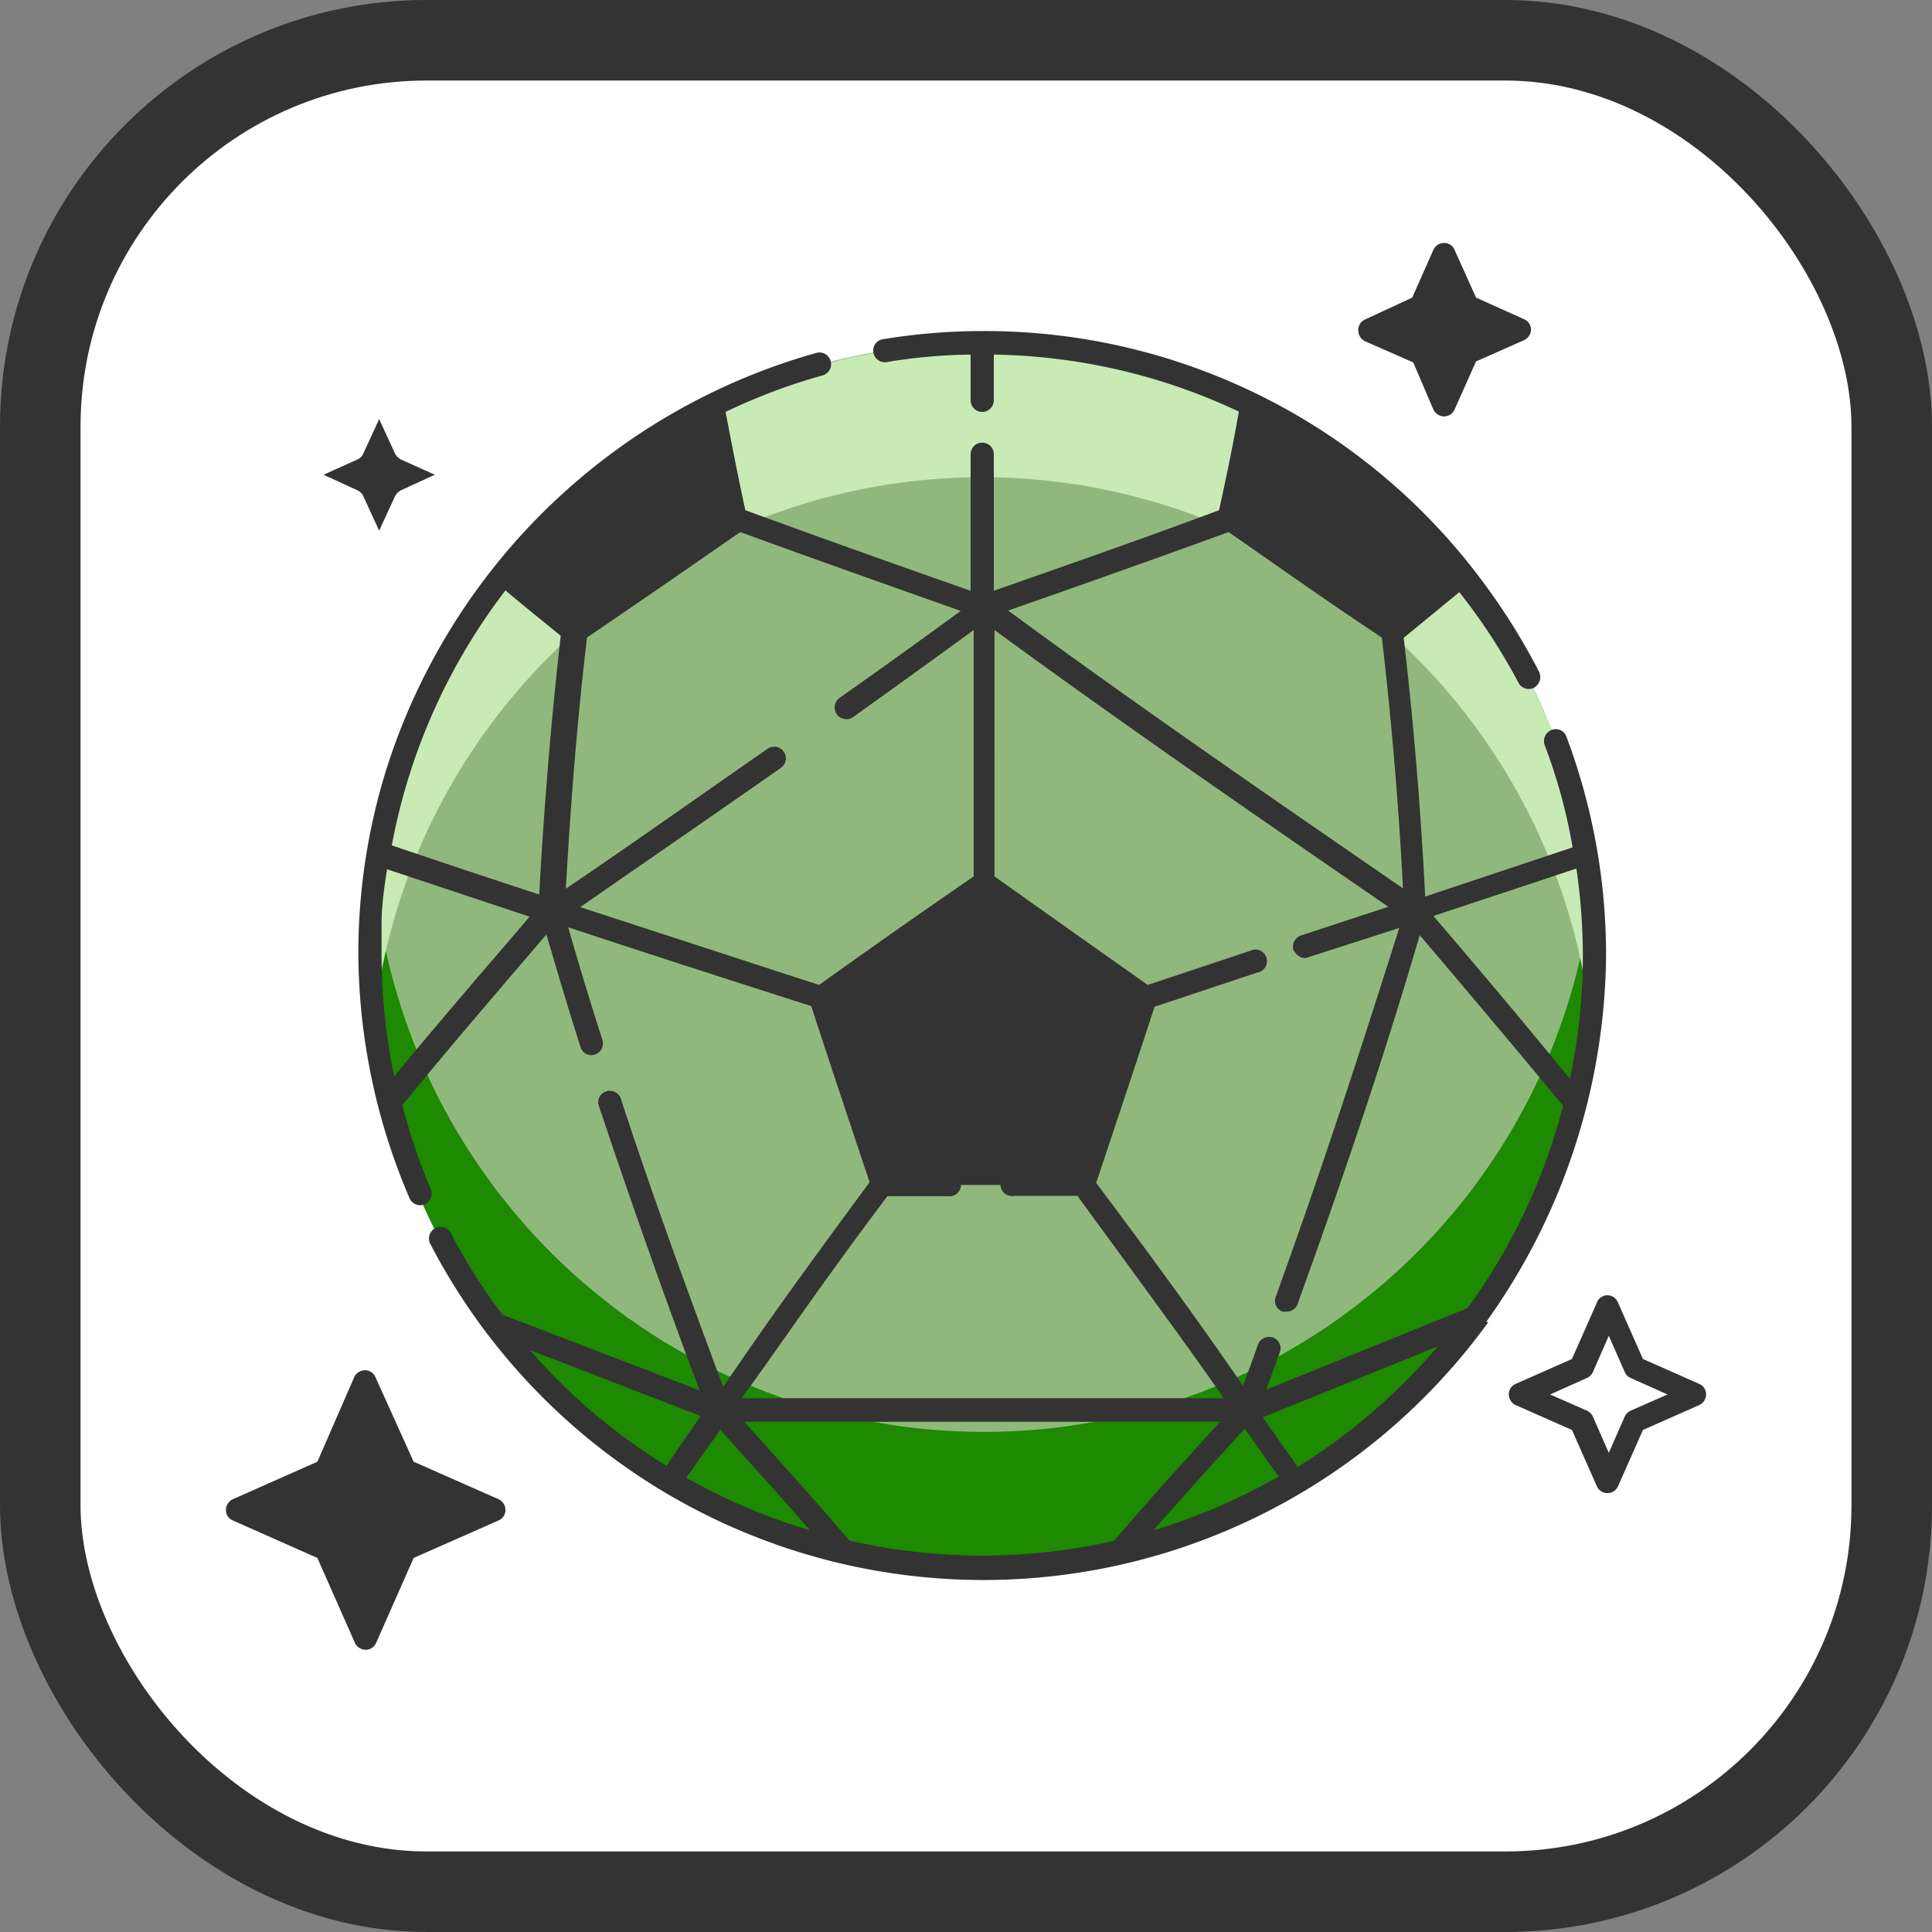
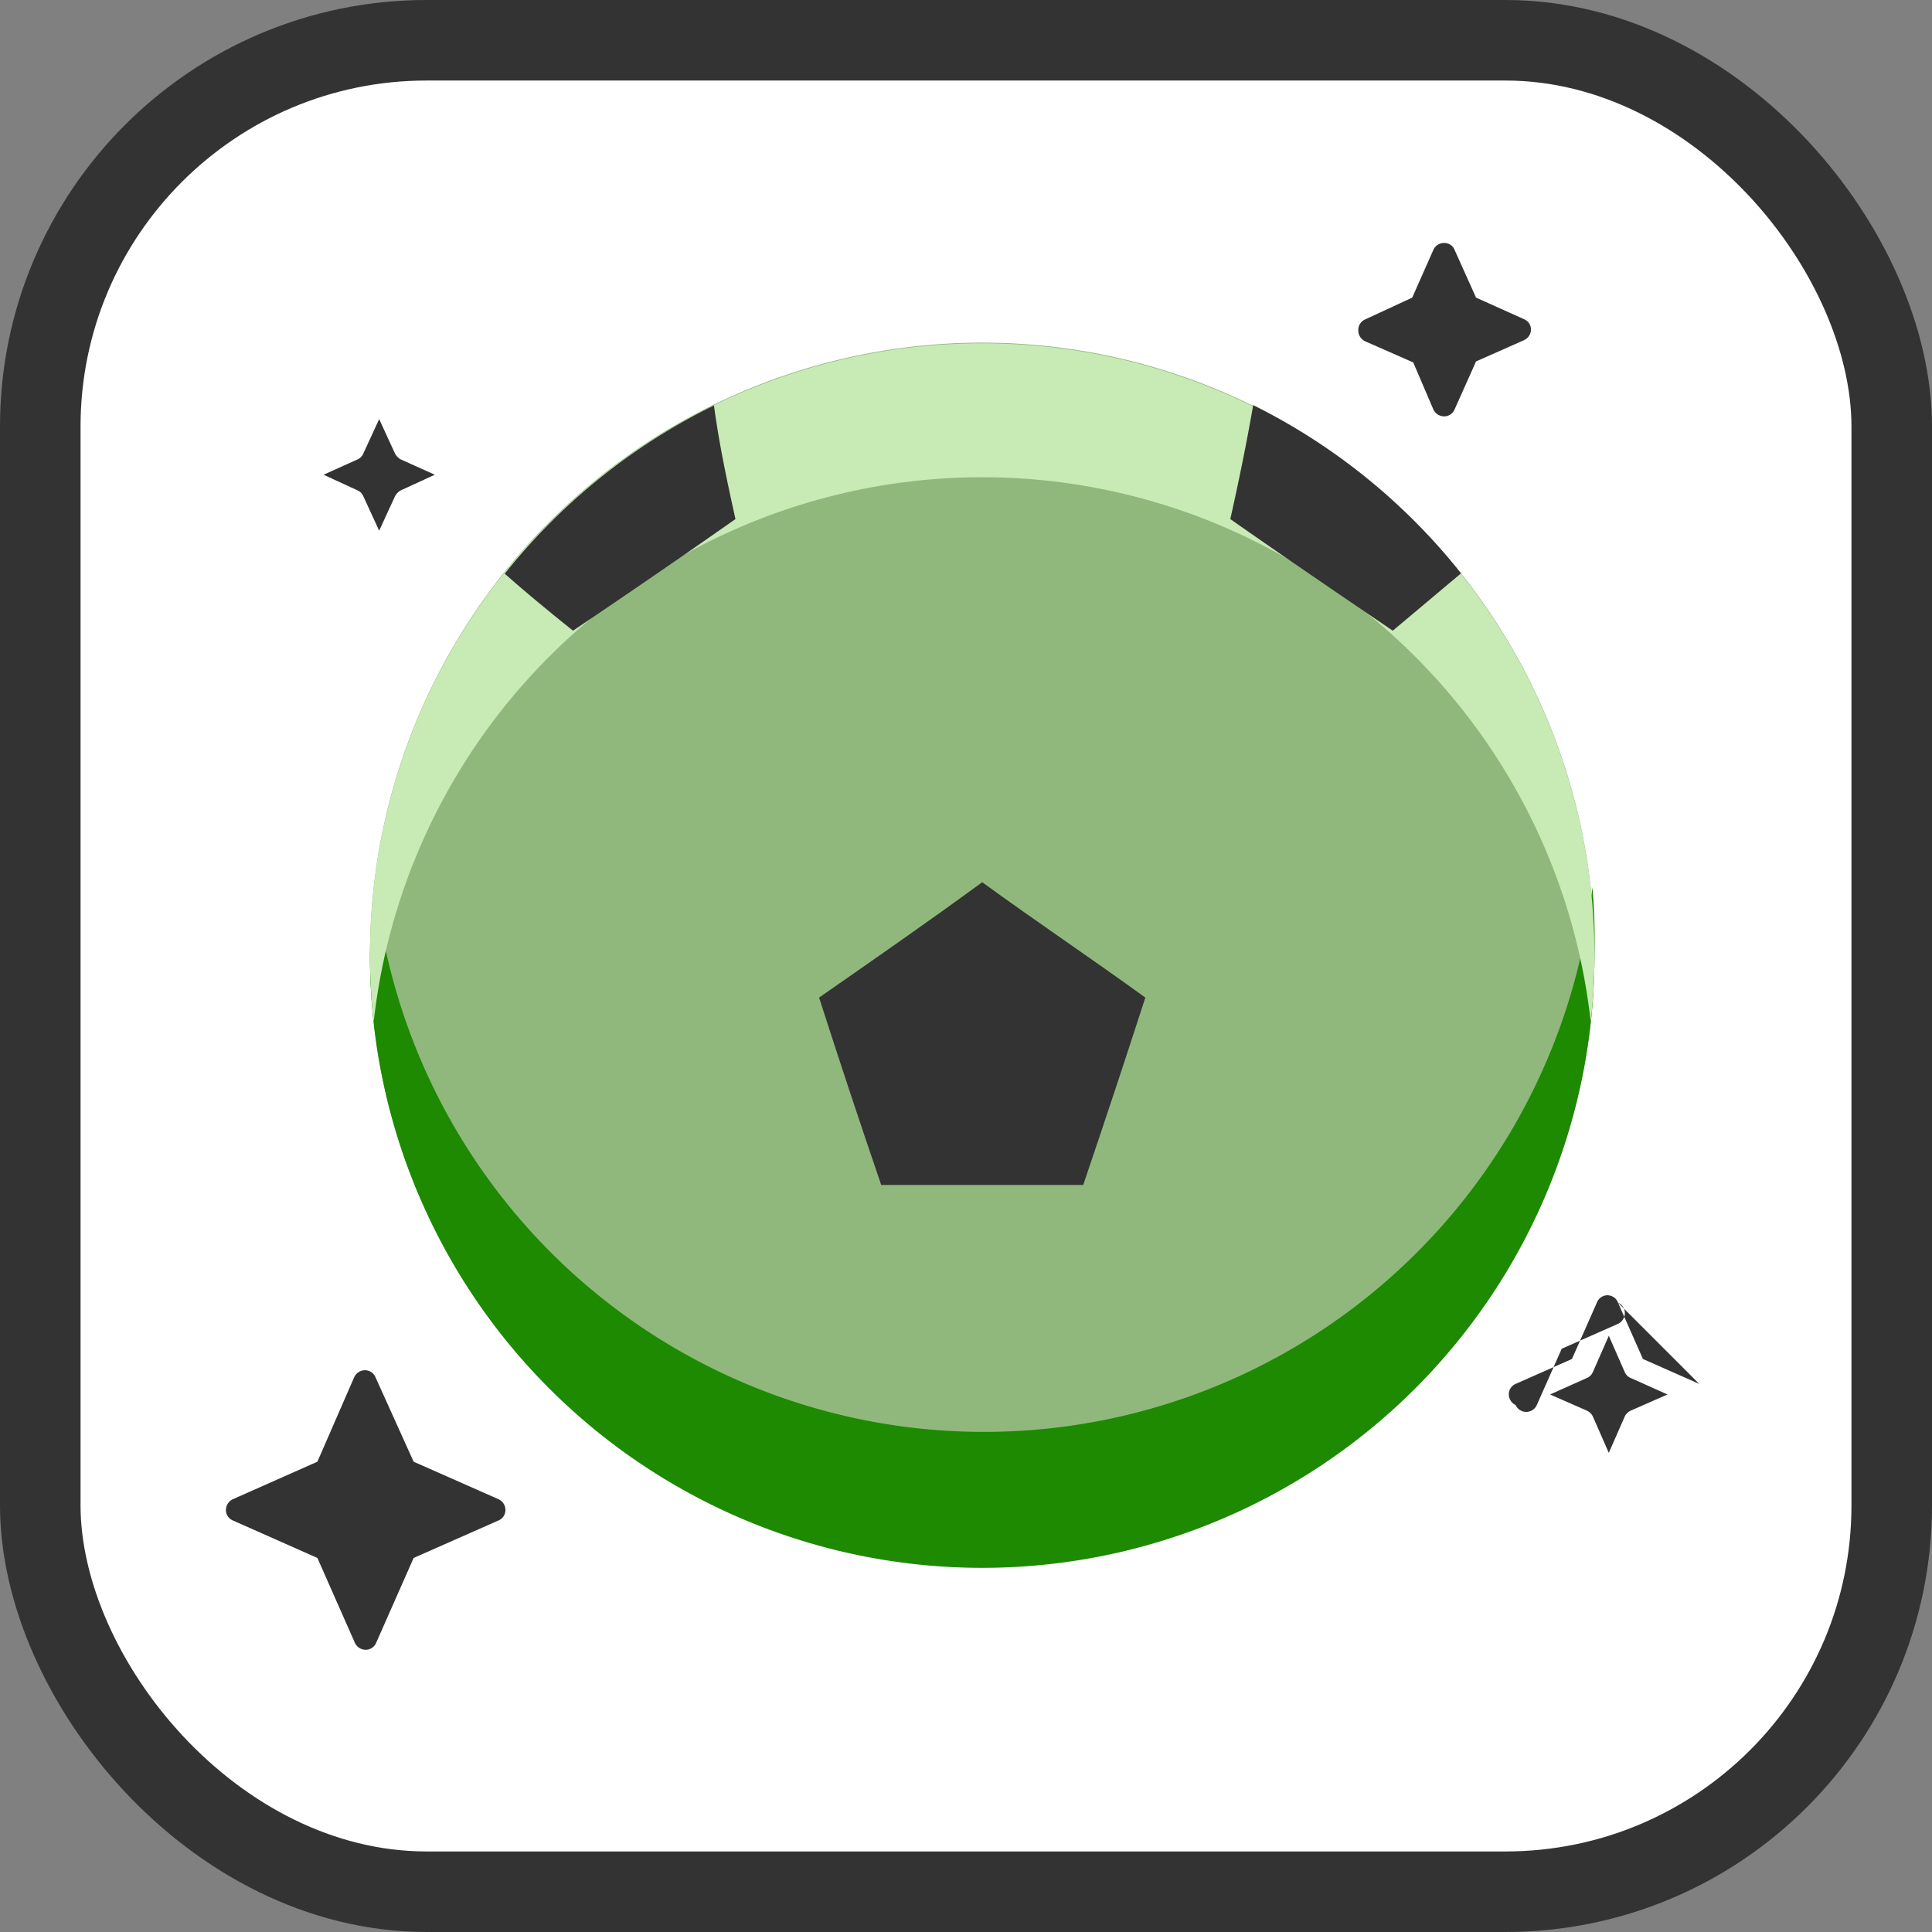
<svg xmlns="http://www.w3.org/2000/svg" viewBox="0 0 56.61 56.61">
  <rect x="0" y="0" width="56.61" height="56.61" fill="#808080" stroke="none" />
  <g id="adb2a977-de1d-49dd-990e-7010eab850e5" data-name="Layer 2">
    <g id="e8b86ca0-1c9e-438b-b58e-dcdbde8e89d9" data-name="Layer 1">
      <g id="e9eef987-81a0-47ae-bb84-d19985a083cb" data-name="favicon">
        <rect x="1.18" y="1.18" width="54.25" height="54.25" rx="11.32" fill="#fff" stroke="#333" stroke-miterlimit="10" stroke-width="2.36" />
        <circle cx="28.78" cy="27.98" r="17.94" fill="#90b87c" />
        <path d="M46.72,28a17.94,17.94,0,0,1-35.88,0A17.73,17.73,0,0,1,11,26a17.94,17.94,0,0,0,35.66,0A17.73,17.73,0,0,1,46.72,28Z" fill="#1d8a02" />
        <path d="M46.72,28a17.73,17.73,0,0,1-.11,1.94,17.94,17.94,0,0,0-35.66,0A17.73,17.73,0,0,1,10.84,28a17.94,17.94,0,1,1,35.88,0Z" fill="#c8eab5" />
        <path d="M28.78,25.85C27.21,27,25.61,28.11,24,29.23q.88,2.74,1.82,5.49h5.92q.93-2.74,1.82-5.49C32,28.1,30.36,27,28.78,25.85Z" fill="#333" />
        <path d="M21.55,15.21q-2.31,1.62-4.76,3.27c-.7-.56-1.38-1.12-2-1.67a17.92,17.92,0,0,1,6.13-4.93C21.07,13,21.3,14.08,21.55,15.21Z" fill="#333" />
        <path d="M42.81,16.8q-1,.84-2,1.68c-1.62-1.1-3.22-2.19-4.76-3.27.25-1.12.48-2.24.67-3.34A18,18,0,0,1,42.81,16.8Z" fill="#333" />
-         <path d="M43.55,38.73A18.7,18.7,0,0,0,47.06,28a18.18,18.18,0,0,0-1.16-6.41.33.33,0,0,0-.44-.2.35.35,0,0,0-.2.44,16,16,0,0,1,.82,3l-4.32,1.44c-.13-2.55-.34-5.1-.63-7.58l1.63-1.34A17.42,17.42,0,0,1,44.49,20a.34.34,0,0,0,.46.15.36.36,0,0,0,.15-.46,18.57,18.57,0,0,0-1.56-2.52A18.16,18.16,0,0,0,28.78,9.7h0a17.94,17.94,0,0,0-2.91.24.33.33,0,0,0-.28.38.34.34,0,0,0,.39.29,15.73,15.73,0,0,1,2.46-.22v1.34a.34.34,0,0,0,.68,0V10.39a17.43,17.43,0,0,1,7.18,1.67c-.16.92-.36,1.89-.58,2.89-2,.75-4.26,1.54-6.6,2.36v-4a.34.34,0,0,0-.68,0v4c-2.34-.82-4.55-1.61-6.6-2.36-.22-1-.41-2-.58-2.88A17.22,17.22,0,0,1,24.1,11a.34.34,0,0,0-.18-.66,18.45,18.45,0,0,0-12.66,12.4A18.12,18.12,0,0,0,10.5,28,18.4,18.4,0,0,0,12,35.11a.34.34,0,0,0,.44.18.34.34,0,0,0,.18-.45,17,17,0,0,1-.83-2.46c1.49-1.82,2.71-3.23,4.22-5,.31,1.06.64,2.17,1,3.3a.33.33,0,0,0,.42.22.34.34,0,0,0,.22-.43c-.36-1.13-.7-2.24-1-3.3,2.17.72,4.28,1.4,7.12,2.31.6,1.84,1.2,3.63,1.71,5.16-2.21,3-3.06,4.19-4.29,6-.88-2.38-2-5.38-3-8.45a.34.34,0,0,0-.43-.21.33.33,0,0,0-.21.43c1,3,2.07,6,2.95,8.33l-5.78-2.22a16.66,16.66,0,0,1-1.51-2.39.34.34,0,0,0-.6.32,18.26,18.26,0,0,0,31,2.29Zm-6.11,4.55h0a17.83,17.83,0,0,1-3.64,1.56c.71-.81,1.18-1.33,1.84-2.07.25-.26.52-.56.83-.91l1,1.41Zm-.14-4.09a.35.35,0,0,0-.44.21c-.14.4-.29.8-.44,1.2-1.2-1.73-2.1-3-4.3-5.94.48-1.45,1.1-3.29,1.71-5.16l3-1a.34.34,0,1,0-.2-.64l-3,1c-1.5-1.06-3-2.12-4.49-3.18V18.46c3.7,2.71,7.67,5.45,11.54,8.11l-2.56.84a.35.35,0,0,0-.22.43c.12.19.26.27.43.21L41,27.19C40,30.34,38.9,33.79,37.38,38a.33.33,0,0,0,.2.43.25.25,0,0,0,.12,0,.33.33,0,0,0,.32-.22c1.52-4.2,2.66-7.66,3.58-10.81,1.39,1.64,2.78,3.28,4.2,5A17.4,17.4,0,0,1,43,38.33l-5.9,2.39.4-1.09a.34.34,0,0,0-.2-.44ZM24,28.86l-7-2.28c1.86-1.29,3.91-2.7,5.88-4.08a.34.34,0,0,0-.39-.56c-2,1.39-4,2.81-5.91,4.1.14-2.5.34-5,.62-7.36,1.68-1.14,3.15-2.16,4.49-3.09,2,.73,4.17,1.5,6.46,2.31-1.09.8-2.26,1.64-3.55,2.55a.34.34,0,0,0,.4.56c1.28-.92,2.44-1.75,3.53-2.55v7.22Q26.22,27.27,24,28.86ZM14.81,17.3c.51.43,1.06.87,1.62,1.33-.28,2.47-.49,5-.63,7.58-1.31-.43-2.7-.89-4.32-1.44a17.57,17.57,0,0,1,3.33-7.47ZM36,15.59c1.37.95,2.84,2,4.49,3.09.28,2.4.49,4.87.62,7.35-3.88-2.67-7.87-5.42-11.57-8.14,2.29-.8,4.46-1.57,6.46-2.3Zm6.38,1.17-1.59,1.3c-1.6-1.08-3-2.07-4.36-3,.2-.92.39-1.82.54-2.68a17.54,17.54,0,0,1,5.4,4.37Zm4,11.22A17.4,17.4,0,0,1,46,31.61c-1.35-1.65-2.66-3.21-4-4.77l4.19-1.39A17.73,17.73,0,0,1,46.38,28ZM21.17,15.06c-1.3.91-2.73,1.9-4.36,3l-1.58-1.3a17.72,17.72,0,0,1,5.4-4.37C20.79,13.24,21,14.12,21.17,15.06ZM11.55,31.54A17.55,17.55,0,0,1,11.18,28q0-.46,0-.93c0-.54.08-1.07.16-1.6l4.18,1.39,0,0C14.08,28.54,12.92,29.88,11.55,31.54Zm17.23-5.27c1.44,1,2.91,2.06,4.38,3.1-.59,1.81-1.19,3.59-1.66,5H29.71a.34.34,0,1,0,0,.67h1.86c2.19,3,3.09,4.21,4.29,5.93H21.73C23,39.23,23.79,38,26,35.05h1.76a.34.34,0,1,0,0-.67H26.06c-.5-1.5-1.08-3.23-1.66-5,1.47-1,2.94-2.07,4.38-3.1ZM21.1,41.89l.81.9c.66.73,1.12,1.24,1.82,2.05a17.52,17.52,0,0,1-3.62-1.54l1-1.41Zm-5.57-2.33,5,1.93c-.3.44-.64.92-1,1.46a17.23,17.23,0,0,1-4-3.39Zm9.36,5.58c-1.11-1.29-1.64-1.87-2.48-2.81l-.6-.67H35.75l-.61.67c-.85.94-1.38,1.52-2.5,2.82a17.56,17.56,0,0,1-3.86.43,17.31,17.31,0,0,1-3.89-.44ZM38,43l0-.05-1-1.42,5.13-2.08A17.72,17.72,0,0,1,38,43Z" fill="#333" />
        <path d="M40,10l1.41.62L42,12a.35.35,0,0,0,.31.2.33.33,0,0,0,.31-.2l.63-1.41,1.4-.62a.35.35,0,0,0,.21-.31.33.33,0,0,0-.21-.31l-1.4-.63-.63-1.4a.32.32,0,0,0-.31-.2.34.34,0,0,0-.31.2l-.62,1.4L40,9.36a.33.33,0,0,0-.2.31A.35.35,0,0,0,40,10Z" fill="#333" />
-         <path d="M49.79,40.55l-1.65-.73-.73-1.65a.33.33,0,0,0-.62,0l-.73,1.65-1.65.73a.33.33,0,0,0-.2.31.35.35,0,0,0,.2.31l1.65.73.73,1.65a.34.34,0,0,0,.62,0l.73-1.65,1.65-.73a.35.35,0,0,0,.2-.31.33.33,0,0,0-.2-.31Zm-2,.78a.37.37,0,0,0-.18.17l-.47,1.07-.47-1.07a.37.37,0,0,0-.18-.17l-1.07-.47,1.07-.48a.33.33,0,0,0,.18-.17l.47-1.07.47,1.07a.33.33,0,0,0,.18.17l1.07.48Z" fill="#333" />
+         <path d="M49.79,40.55l-1.65-.73-.73-1.65a.33.33,0,0,0-.62,0l-.73,1.65-1.65.73a.33.33,0,0,0-.2.31.35.35,0,0,0,.2.31a.34.34,0,0,0,.62,0l.73-1.65,1.65-.73a.35.35,0,0,0,.2-.31.33.33,0,0,0-.2-.31Zm-2,.78a.37.37,0,0,0-.18.17l-.47,1.07-.47-1.07a.37.37,0,0,0-.18-.17l-1.07-.47,1.07-.48a.33.33,0,0,0,.18-.17l.47-1.07.47,1.07a.33.33,0,0,0,.18.17l1.07.48Z" fill="#333" />
        <path d="M14.61,43.93l-2.49-1.1L11,40.35a.33.33,0,0,0-.31-.2.35.35,0,0,0-.31.2L9.3,42.83l-2.48,1.1a.35.35,0,0,0-.2.31.33.33,0,0,0,.2.31l2.48,1.1,1.1,2.49a.35.35,0,0,0,.31.2.33.33,0,0,0,.31-.2l1.1-2.49,2.49-1.1a.33.33,0,0,0,.2-.31A.35.35,0,0,0,14.61,43.93Z" fill="#333" />
        <path d="M10.48,13.46a.33.33,0,0,0,.17-.18l.46-1,.46,1a.42.42,0,0,0,.17.18l1,.45-1,.46a.42.42,0,0,0-.17.18l-.46,1-.46-1a.33.33,0,0,0-.17-.18l-1-.46Z" fill="#333" />
      </g>
    </g>
  </g>
</svg>